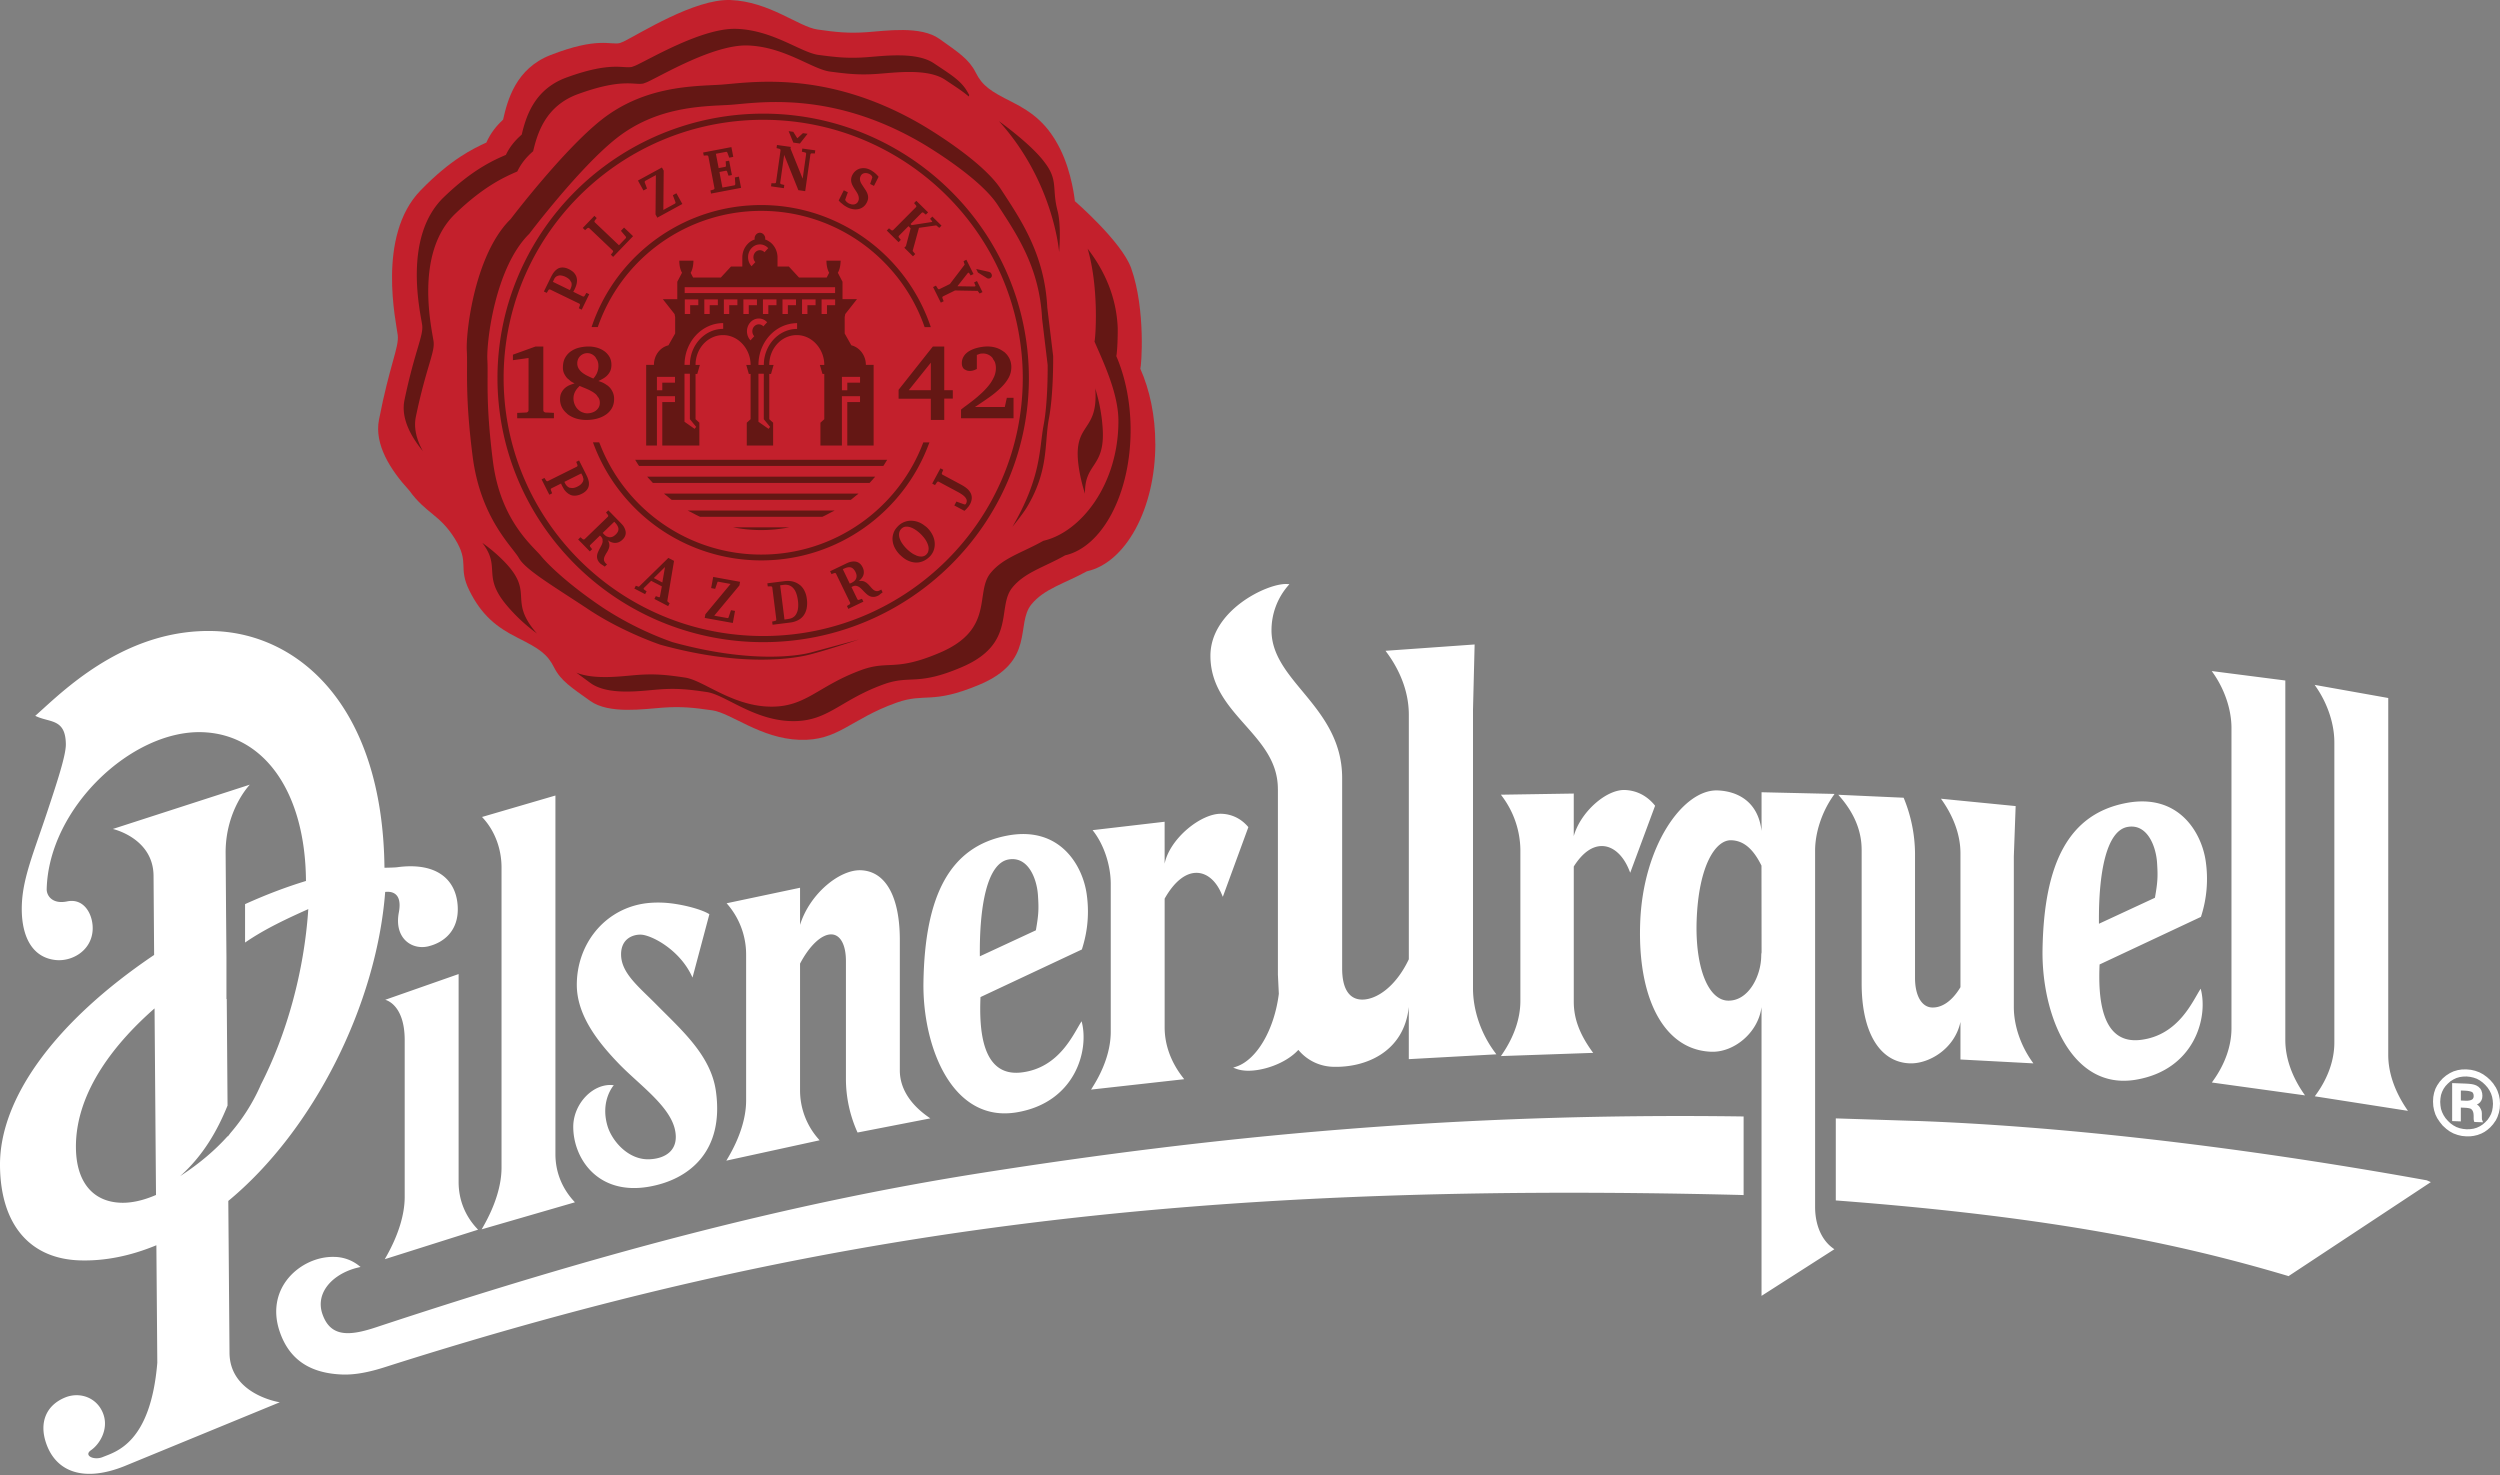
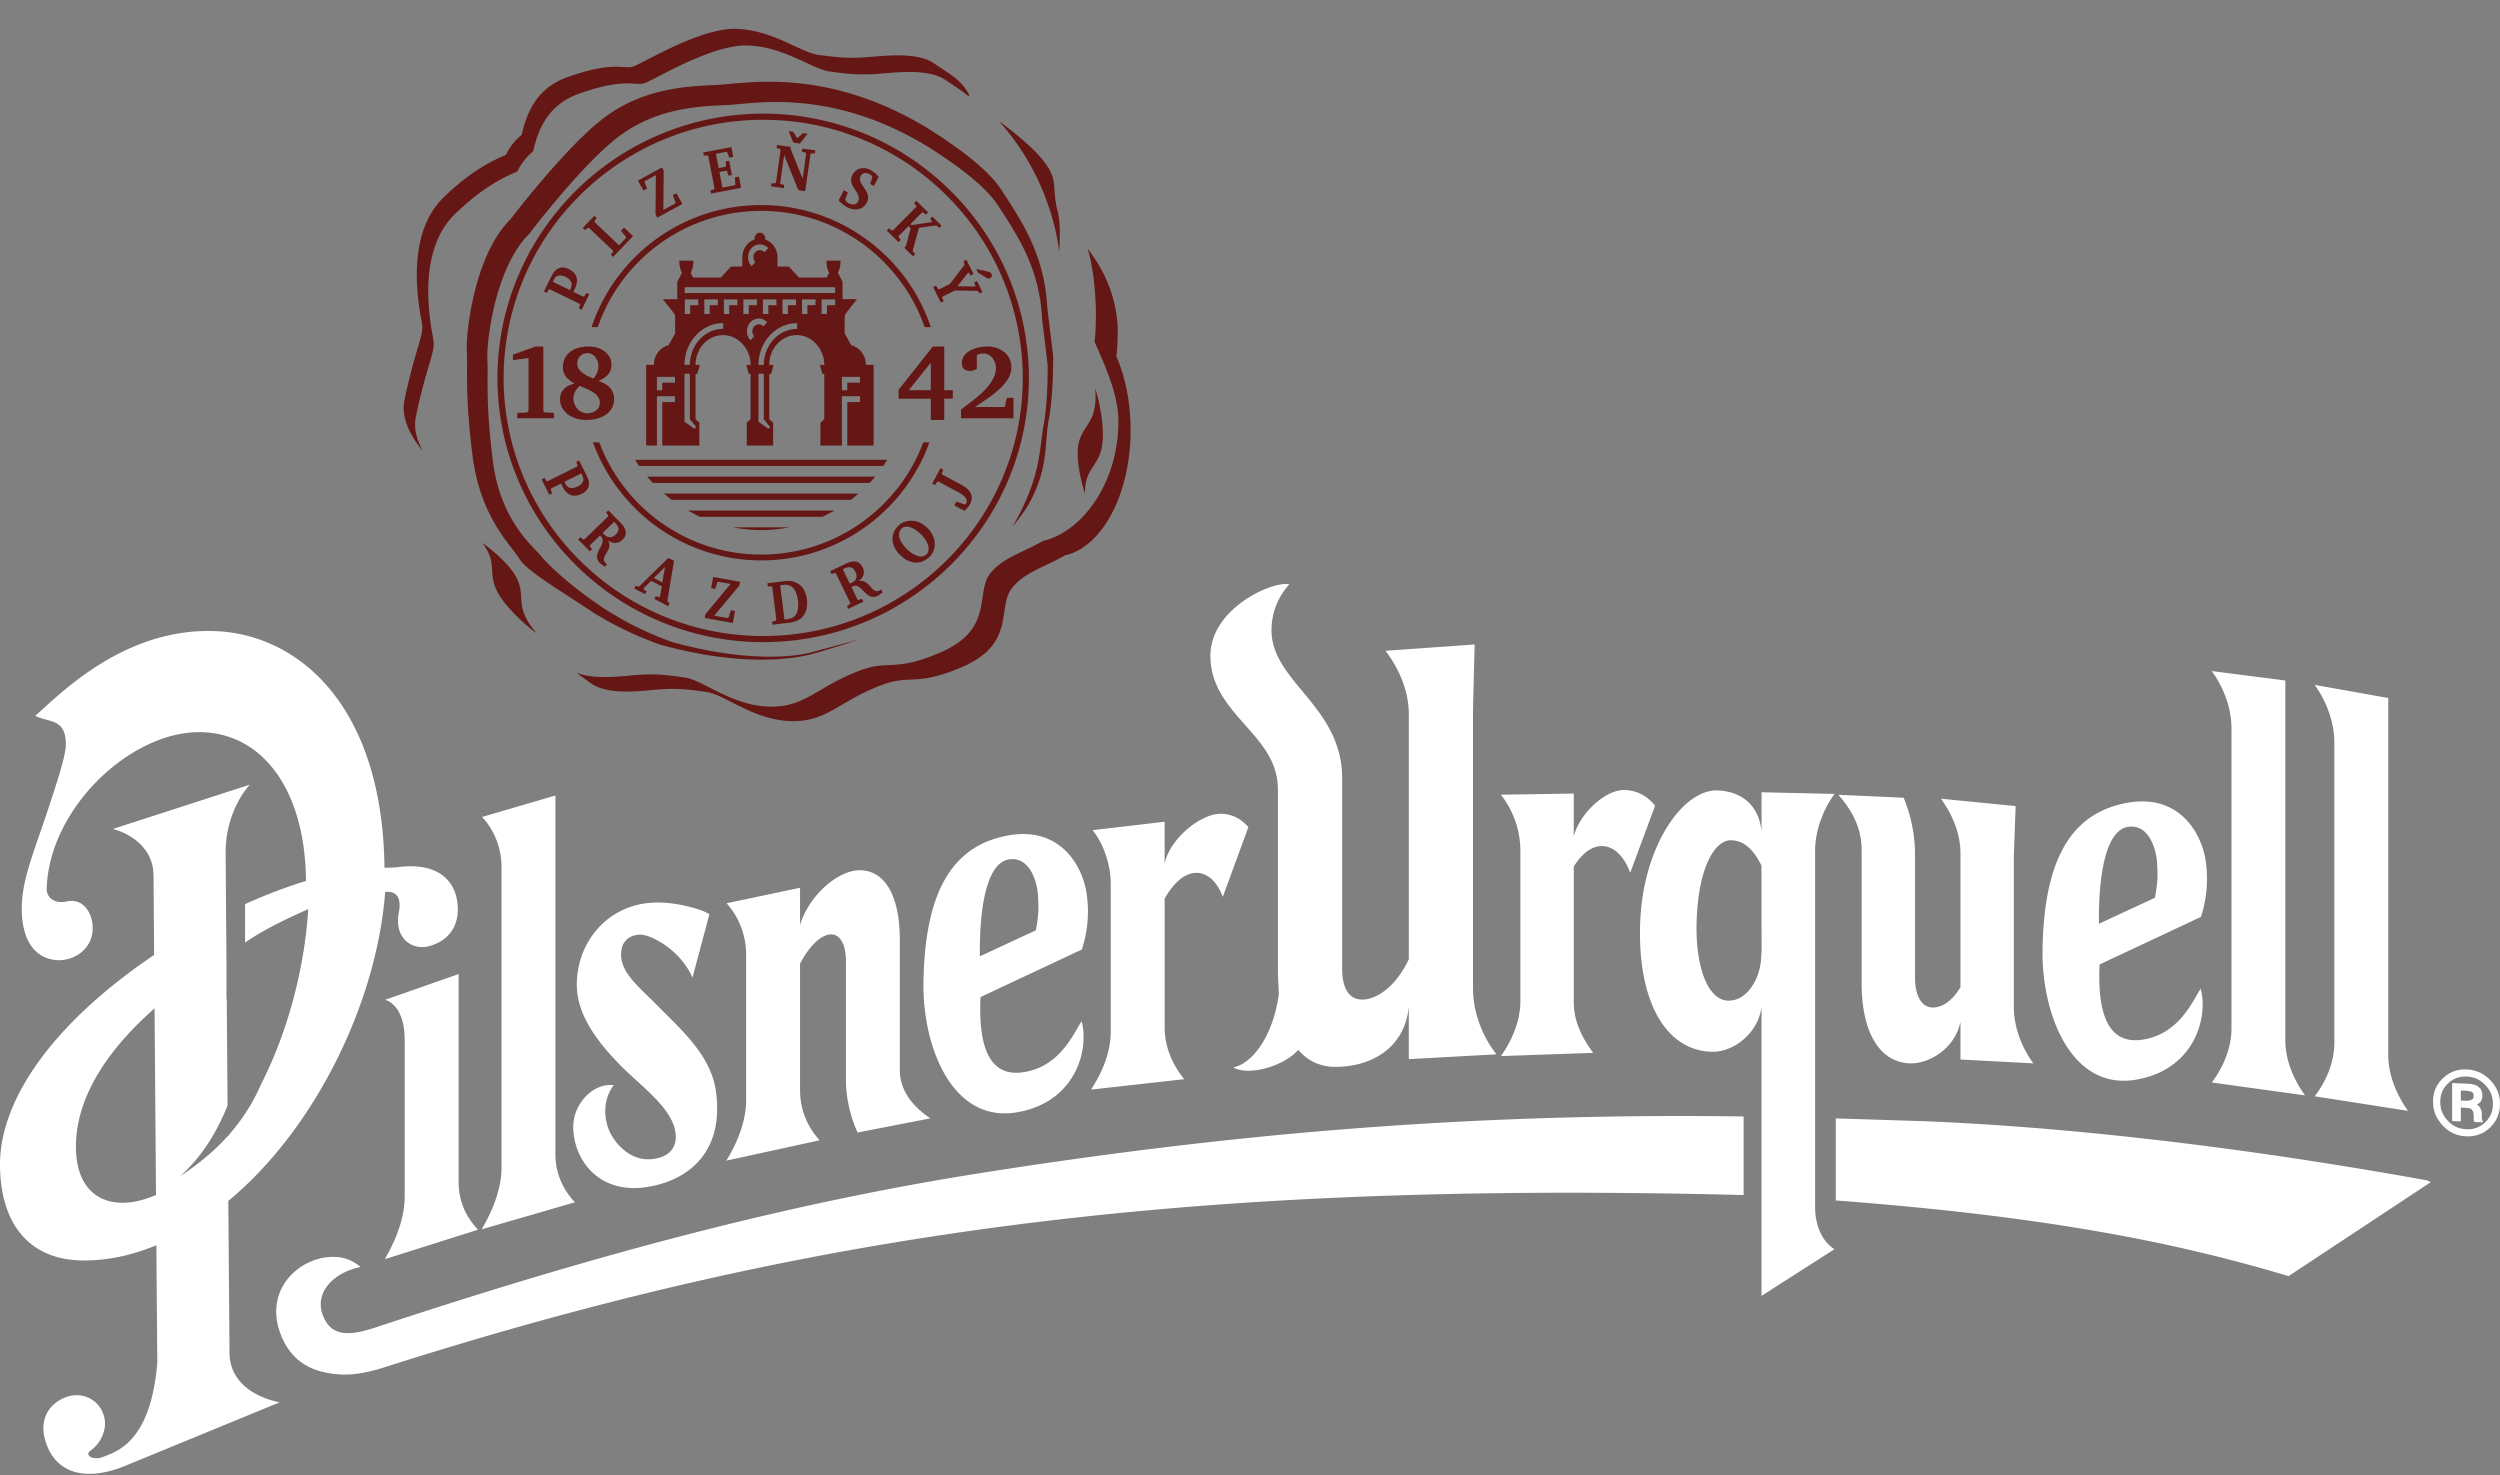
<svg xmlns="http://www.w3.org/2000/svg" width="100%" height="100%" viewBox="0 0 100 59" fill-rule="evenodd" stroke-linejoin="round" stroke-miterlimit="2">
  <rect x="0" y="0" width="100" height="59" fill="#808080" stroke="none" />
  <path d="M98.947 43.842l-.005-.06-.014-.042-.02-.036-.027-.023-.047-.018-.061-.017-.081-.013-.093-.007-.165-.006v.401l.177.007.094.001.073-.01.054-.014.054-.025.032-.033.022-.046.008-.061zm.339.957l.036.093-.349-.013-.017-.057-.006-.021-.004-.049v-.113l-.005-.086-.014-.07-.023-.055-.029-.04-.036-.032-.037-.017-.057-.013-.071-.011-.093-.006-.148-.006v.553l-.347-.013v-1.52l.549.021.125.008.108.013h.005l.09.02.007.003.077.027.088.053.066.064.01.01.043.073.03.102.003.009.009.106-.009.098-.028.08-.051.077-.01.01-.062.052-.059.027.055.044.007.006.048.055.047.087.03.074.01.088v.106l.002.104.004.042.003.012.003.003zm.433-.646l-.01-.142-.024-.136-.042-.13-.061-.124-.076-.115-.096-.11-.105-.098-.114-.082-.12-.066-.128-.045-.138-.031-.142-.015-.143.004-.135.02-.128.037-.121.057-.115.073-.105.091-.096.102-.077.11-.059.119-.044.127-.022.134-.01.142.01.144.022.138.044.129.059.121.077.118.096.109.105.1.113.081.121.066.128.046.137.029.143.015.142-.005.138-.019.128-.038.12-.056.114-.073.105-.091.096-.102.076-.113.061-.115.042-.127.024-.137.01-.142zm.28.004v.002l-.01.182-.033.166-.002.006-.052.156-.002.008-.071.145-.006.005-.094.134-.004.007-.115.127-.116.101-.12.084-.005.002-.123.064-.008.002-.13.049-.005.002-.138.032-.005.002-.144.019-.007-.001-.152.003-.183-.017-.164-.038-.008-.003-.158-.057-.007-.003-.146-.079-.007-.005-.138-.101-.004-.005-.133-.121-.115-.142-.096-.144-.005-.004-.074-.151-.003-.008-.051-.159-.002-.008-.032-.166v-.006l-.01-.178.01-.18.032-.166.002-.007.051-.153.003-.007.074-.142.005-.005.093-.135.005-.006.115-.126.134-.113.144-.092.006-.004.145-.069.007-.002.155-.046.008-.002.164-.026h.008l.175-.003.182.017.167.038.008.003.158.058.008.003.147.079.006.004.138.1.007.005.133.121.118.136.096.147.006.005.071.147.002.007.052.157.002.008.033.166v.007l.01.173zm-6.625-14.463V41.7c0 .697-.251 1.416-.728 2.077l-.054.075 3.726.582-.059-.087c-.476-.706-.729-1.448-.729-2.147V27.92l-2.944-.525.06.087c.464.674.728 1.48.728 2.212m-4.115-.568v12.005c0 .698-.252 1.422-.73 2.092l-.054.077 3.726.515-.059-.085c-.478-.694-.729-1.431-.729-2.131V27.22l-2.943-.378.06.086c.463.663.729 1.464.729 2.198m-5.301 7.824l2.239-1.039c.113-.641.121-.856.085-1.405-.043-.652-.39-1.577-1.187-1.427-.843.16-1.16 1.842-1.137 3.871m.025 1.629c-.054 1.246.027 3.211 1.64 3.017 1.532-.182 2.089-1.574 2.404-2.048.315 1.168-.262 3.249-2.593 3.641-2.598.437-3.773-2.648-3.733-5.197.056-3.496 1.064-5.437 3.348-5.872 2.1-.399 3.011 1.181 3.178 2.317a4.89 4.89 0 0 1-.189 2.238l-4.055 1.904zm-9.517-4.593v5.351c0 1.957.719 3.151 1.922 3.197.76.028 1.799-.573 2.03-1.657v1.503l2.918.155-.061-.085c-.458-.651-.722-1.441-.722-2.167v-6.031l.073-2.009-2.988-.294.058.082c.472.682.722 1.406.722 2.098v5.359c-.354.591-.769.827-1.138.812-.194-.007-.359-.113-.479-.305-.131-.211-.2-.514-.2-.878v-4.987a5.96 5.96 0 0 0-.442-2.188l-.013-.033-2.615-.118.077.089c.569.66.857 1.368.857 2.105m-4.015 4.237c0-.05.005-.09.013-.124l-.004-3.473c-.333-.676-.716-.998-1.206-1.015-.635-.024-1.31 1.024-1.387 3.208-.046 1.326.204 2.418.672 2.92.172.182.363.279.57.287.83.031 1.341-.99 1.341-1.804m2.863 11.703l.062.046-2.913 1.865v-11.55c-.139 1.046-1.123 1.818-2.009 1.785-.659-.024-1.226-.287-1.685-.779-.816-.876-1.229-2.427-1.16-4.368.108-3.098 1.723-5.358 3.098-5.306.769.029 1.618.421 1.757 1.62v-1.548l.051.002 2.869.066-.055.079c-.473.678-.723 1.498-.723 2.19v14.25c0 .721.259 1.323.71 1.649m-22.198-18.36v7.42l.037.767c-.179 1.43-.875 2.626-1.691 2.909l-.136.046.138.05c.115.042.251.065.403.071.63.023 1.561-.281 2.067-.833a1.86 1.86 0 0 0 1.371.676c1.291.048 2.858-.573 3.047-2.394v2.089l3.503-.193-.058-.079c-.557-.745-.877-1.68-.877-2.561V28.386l.065-2.607-3.565.253.057.077c.573.78.876 1.638.876 2.478v9.784c-.543 1.142-1.337 1.632-1.895 1.612-.235-.009-.42-.108-.549-.294-.149-.213-.223-.535-.223-.956v-7.615c0-1.551-.844-2.568-1.588-3.466-.637-.767-1.238-1.491-1.238-2.437a2.72 2.72 0 0 1 .648-1.769l.068-.081-.109-.004c-.784-.03-3.05 1.059-3.05 2.872 0 1.198.704 1.993 1.384 2.761s1.314 1.485 1.314 2.572m9.7 2.419v6.055c0 .693-.249 1.426-.722 2.121l-.056.082 3.595-.125h.096l-.057-.08c-.471-.658-.72-1.275-.72-1.966V34.66c.347-.55.745-.833 1.154-.817.426.015.82.369 1.054.944l.05.123.995-2.681c-.314-.394-.73-.61-1.206-.629-.753-.028-1.783.888-2.048 1.845v-1.703l-2.914.046.059.079a3.65 3.65 0 0 1 .72 2.118m-21.62 4.267l2.24-1.04c.112-.641.12-.855.083-1.404-.042-.653-.389-1.576-1.186-1.427-.843.16-1.16 1.842-1.138 3.871m.026 1.629c-.053 1.246.027 3.21 1.64 3.017 1.532-.182 2.089-1.574 2.404-2.047.315 1.168-.262 3.25-2.592 3.642-2.598.437-3.774-2.648-3.734-5.198.056-3.495 1.064-5.436 3.349-5.87 2.099-.4 3.009 1.181 3.177 2.316.151 1.025-.051 1.802-.189 2.238l-4.055 1.904zm4.48 3.612l-.058.091 3.726-.416-.055-.072c-.476-.611-.727-1.303-.727-2.001v-5.149c.384-.683.846-1.049 1.302-1.032.398.015.754.32.973.837l.052.122 1.012-2.761.009-.028-.02-.023c-.277-.318-.64-.494-1.048-.51-.818-.03-2.08.995-2.281 1.996V32.87l-2.882.336c.462.575.727 1.419.727 2.153v5.91c0 .702-.253 1.47-.731 2.223m-19.148-.083c-.817-.107-1.622.738-1.621 1.665 0 1.251.973 2.755 3.034 2.393 1.602-.281 3.012-1.412 2.671-3.827-.203-1.434-1.383-2.446-2.388-3.466-.697-.706-1.404-1.251-1.404-1.999 0-.646.499-.8.795-.789.417.015 1.573.604 2.062 1.718l.675-2.535c-.333-.215-1.237-.44-1.877-.463-.341-.013-.657.012-.94.074-1.5.333-2.486 1.678-2.486 3.212 0 1.215.839 2.281 1.667 3.142.806.84 2.046 1.69 2.258 2.649.182.823-.38 1.162-1.019 1.188-.849.035-1.503-.738-1.68-1.337-.297-1.014.253-1.624.253-1.624m4.563 2.912l-.061.104 3.73-.814-.055-.065a2.94 2.94 0 0 1-.726-1.921v-5.081c.388-.737.871-1.183 1.262-1.169.354.014.573.42.573 1.063v4.721a5.22 5.22 0 0 0 .448 2.103l.018.038 2.91-.566-.098-.069c-.734-.521-1.122-1.16-1.122-1.85v-5.215c0-1.737-.567-2.753-1.559-2.791-.849-.032-2.044.938-2.432 2.185V35.51l-2.938.621.057.065a3.08 3.08 0 0 1 .724 1.99v5.833c0 .699-.253 1.496-.73 2.302m-9.784 2.741l-.065.112 3.655-1.06.076-.022-.055-.061c-.474-.525-.725-1.169-.725-1.867V31.821l-2.936.858.057.063c.46.51.723 1.222.723 1.955v12.01c0 .702-.252 1.516-.731 2.355M6.24 47.799l-.058-7.463c-1.463 1.282-3.162 3.266-3.145 5.565.01 1.371.671 2.176 1.81 2.209.42.012.888-.093 1.392-.311m10.904-9.948c-.669.166-1.385-.322-1.19-1.351.17-.898-.423-.836-.546-.823-.342 4.484-2.845 9.525-6.275 12.36l.048 6.061c0 1.69 2.011 1.993 2.011 1.993L4.967 58.65c-1.604.639-2.732.243-3.128-.939-.274-.818.009-1.502.767-1.812.594-.243 1.307.008 1.536.691.198.59-.151 1.176-.503 1.419-.307.212.118.417.466.275.532-.218 1.919-.552 2.187-3.772l-.037-4.702c-1.04.431-2.066.635-3.051.606C1.186 50.358.018 48.973 0 46.619c-.02-2.697 2.227-5.765 6.165-8.421l-.023-3.15c0-1.526-1.629-1.889-1.629-1.889l5.481-1.773s-.969.997-.969 2.711l.018 2.427.015 1.762v.21 1.465h.012l.032 4.261c-.405.999-.973 2.001-1.897 2.824.767-.499 1.393-1.032 1.907-1.605v.02l.113-.148c.492-.572.875-1.183 1.173-1.841.012-.026.022-.052.033-.079 1.043-2.033 1.738-4.55 1.901-7.029-.857.384-1.742.795-2.529 1.338v-1.537c.831-.376 1.647-.686 2.436-.926v-.013c-.027-3.534-1.661-5.865-4.162-5.939-2.818-.082-6.135 3.046-6.209 6.286 0 .264.237.604.818.483.72-.15 1.072.601 1.017 1.193-.074.801-.843 1.225-1.488 1.151C1.21 38.286.82 37.325.876 36.14c.049-1.053.481-2.064 1.005-3.641.389-1.172.757-2.28.753-2.724-.008-1.015-.611-.871-1.15-1.108l-.075-.033.06-.053.261-.236c1.145-1.038 3.528-3.199 6.821-3.103 3.364.099 6.756 2.96 6.828 9.467.094 0 .416-.007.502-.019 1.61-.219 2.373.51 2.428 1.57.05.957-.545 1.438-1.166 1.59m1.202 1.112l-2.937 1.03s.78.162.78 1.614v6.271c0 .704-.252 1.525-.732 2.376l-.065.115 3.657-1.157.075-.023-.054-.059c-.474-.513-.724-1.15-.724-1.847v-8.32zm58.331 5.877l-3.193-.102-.051-.001v3.282l.05.003c8.605.655 13.663 1.714 18.031 3.014l.025.012 5.696-3.763-.16-.071c-8.04-1.454-15.06-2.181-20.399-2.376m-6.983-.18h.053v3.146l-.16-.006c-22.305-.555-37.277 1.495-54.191 6.889-.611.195-1.176.313-1.703.294-1.237-.046-2.133-.554-2.523-1.778-.23-.723-.124-1.429.297-1.991.446-.594 1.199-.961 1.918-.935a1.62 1.62 0 0 1 .957.337l.083.065-.101.024c-.615.146-1.12.49-1.352.922-.157.292-.183.612-.077.926.174.511.48.757.962.775.302.012.673-.062 1.204-.239 8.566-2.833 16.28-4.927 24.276-6.181 9.124-1.433 18.771-2.407 30.356-2.247" fill="#fff" />
-   <path d="M46.212 17.754c0-1.124-.224-2.16-.599-3.006.041-.072.224-2.357-.366-4.02-.373-1.055-2.252-2.682-2.252-2.682s-.108-1.127-.591-2.092-1.072-1.448-1.93-1.878-1.179-.644-1.448-1.179-.697-.805-1.448-1.341-2.145-.322-2.896-.269-1.233 0-1.984-.107S30.767.056 29.211.001c-1.431-.049-3.63 1.352-4.265 1.66l-.151.061c-.373.092-.87-.261-2.771.479-1.391.541-1.723 1.801-1.901 2.587-.268.245-.504.541-.669.914-.522.242-1.412.657-2.633 1.916-1.77 1.823-.965 5.309-.911 5.793s-.323 1.18-.751 3.379c-.191.976.443 1.993 1.207 2.824.679.938 1.215.952 1.827 1.933s.107 1.127.59 2.092 1.073 1.448 1.931 1.877 1.179.644 1.449 1.181.696.805 1.447 1.341 2.145.322 2.897.268 1.233 0 1.983.107 1.931 1.126 3.487 1.18 2.028-.827 3.883-1.486c1.158-.411 1.393.085 3.304-.714 2.275-.949 1.446-2.427 2.092-3.217.516-.632 1.333-.835 2.219-1.324 1.545-.34 2.738-2.49 2.738-5.097" fill="#c3202c" />
  <path d="M30.528 25.686a10.63 10.63 0 0 1-7.81-3.409c-1.749-1.885-2.819-4.401-2.819-7.161a10.5 10.5 0 0 1 .424-2.949 10.64 10.64 0 0 1 10.205-7.621 10.61 10.61 0 0 1 5.205 1.359c2.712 1.522 4.688 4.194 5.254 7.345a10.56 10.56 0 0 1 .169 1.866c0 5.828-4.768 10.57-10.629 10.57zm-9.953-13.505c-.278.931-.43 1.915-.43 2.935 0 3.915 2.203 7.329 5.442 9.079 1.47.795 3.154 1.245 4.941 1.246 5.725 0 10.383-4.632 10.383-10.324 0-.642-.062-1.269-.176-1.878-.352-1.895-1.224-3.61-2.465-4.992-1.903-2.118-4.668-3.455-7.743-3.455-4.699 0-8.678 3.122-9.953 7.389zm6.431 1.16v-.659l-.023-.119-.469-.595h.577v-.696l.19-.363c-.067-.112-.109-.284-.109-.481h.566c0 .029-.002.055-.004.081-.01.164-.049.308-.108.404l.098.188h1.11l.406-.439h.453v-.36c0-.341.209-.628.497-.724-.003-.013-.006-.025-.006-.037 0-.127.095-.231.212-.231.066 0 .124.035.164.086.03.04.05.089.05.145 0 .012-.004.023-.006.037.06.02.114.05.166.085.01.007.021.012.031.019.181.137.3.363.3.619v.36h.453l.074.08.331.359h1.11l.098-.191c-.066-.113-.109-.286-.109-.482h.568c0 .028-.003.055-.005.081-.01.163-.049.308-.107.403l.187.359v.696h.578l-.064.082-.404.514-.023.119v.659l.266.472c.046.011.089.026.131.046s.084.046.123.074c.197.145.327.386.327.663h.311v3.225h-1.054v-1.738h.51v-.233h-.725v1.971h-.859v-.912l.154-.14v-1.81h-.072l-.104-.36h.175v-.003a1.24 1.24 0 0 0-.265-.768c-.202-.257-.499-.423-.836-.423-.594 0-1.078.509-1.099 1.147-.001.014-.001.03-.001.044v.003h.174l-.008.027-.095.333h-.07v1.81l.154.14v.912h-1.054v-.912l.153-.14v-1.81h-.07l-.104-.36h.174v-.003l-.001-.044c-.009-.282-.114-.536-.274-.735-.202-.25-.495-.412-.826-.412-.61 0-1.101.534-1.101 1.191v.003h.173l-.005.015-.099.345h-.069v1.81l.153.14v.912h-1.484v-1.738h.509v-.233h-.723v1.971h-.43v-3.225h.31c0-.383.248-.703.581-.782l.267-.472zm1.921-.417c-.852 0-1.546.75-1.546 1.672h.215c0-.794.597-1.441 1.331-1.441v-.231zm-1.927 2.384v-.233h-.723v.535h.214v-.302h.509zm6.677-.233v.535h.215v-.302h.51v-.233h-.725zm-6.297-.125v1.921l.038.026.367.257.009-.012.053-.067-.252-.308V14.95h-.215zm3.138-2.391h.216v-.352h.325v-.232h-.541v.584zm2.105-.352v-.232h-.541v.584h.215v-.352h.325zm-2.561-2.281c-.09.096-.139.225-.139.361a.53.53 0 0 0 .139.362l.06-.065.091-.098c-.048-.053-.076-.122-.076-.199a.29.29 0 0 1 .076-.197c.049-.053.114-.082.182-.082s.135.028.184.082l.127-.137.024-.027c-.089-.095-.208-.15-.335-.15s-.245.054-.333.15zm-2.13 2.049h-.54v.584h.214v-.352h.326v-.232zm-.545-.487v.234h6.017v-.234h-6.017zm2.691 2.06l.091-.099c-.047-.052-.075-.122-.075-.197s.026-.144.075-.197c.102-.109.266-.109.366 0l.119-.13.007-.008.025-.027c-.183-.2-.483-.2-.669 0a.53.53 0 0 0-.138.362c0 .137.05.266.14.362l.06-.066zm1.806-.391v-.231a1.44 1.44 0 0 0-.356.046c-.682.174-1.19.836-1.19 1.626h.215c0-.794.597-1.441 1.331-1.441zm-.584-.597h.215v-.352h.325v-.232h-.54v.584zm-1.804-.352v-.232h-.541v.584h.214v-.352h.326zm.24.352h.215v-.352h.327v-.232h-.542v.584zm-1.022-.584h-.541v.584h.215v-.352h.326v-.232zm4.692.232v-.232h-.542v.584h.215v-.352h.327zm-2.602 4.868l-.252-.308V14.95h-.214v1.921l.037.026.367.257.01-.012.052-.067zm.995-11.363l-.066-.009-.187-.458.185.027.042.066.119.192.063-.057.164-.148.185.025-.045.057-.263.333-.198-.028zm-3.564.505l-.085.007-.024-.125 1.13-.216.02.103.055.288-.099.02-.061.012-.033-.087-.04-.109c-.006-.012-.013-.022-.021-.029s-.018-.011-.029-.009l-.412.078.111.573.137-.026.126-.024c.01-.001.018-.008.022-.02s.007-.022.007-.03l-.011-.171.138-.025.02.102.091.472-.07.014-.067.012-.017-.052-.036-.111c-.003-.009-.009-.017-.018-.026s-.019-.013-.029-.011l-.262.051.119.624.137-.025.346-.066c.01-.003.018-.01.024-.022s.008-.024.008-.033l-.014-.217-.002-.043.039-.008.123-.024.019.103.067.346-1.115.212-.087.017-.024-.124.121-.036c.012-.004.022-.012.031-.024s.012-.024.008-.04l-.224-1.164-.018-.094c-.004-.016-.011-.027-.024-.034s-.025-.012-.037-.011l-.04.004zm6.902 17.417c.033-.009.072-.026.114-.054l.055.114c-.045.031-.079.056-.104.078s-.054.043-.08.055c-.066.032-.125.047-.178.048s-.102-.008-.146-.026a.52.52 0 0 1-.123-.079c-.039-.033-.075-.068-.111-.104a2.98 2.98 0 0 0-.105-.108.54.54 0 0 0-.105-.085c-.038-.023-.077-.036-.118-.042s-.087.006-.137.029l-.041.019.235.485c.007.015.017.024.03.029s.026.003.037-.001l.05-.018.069-.024.053.108.003.007-.524.251-.078.038-.055-.115.102-.063c.011-.007.02-.018.026-.031s.005-.027-.002-.041l-.506-1.041-.054-.113c-.006-.015-.017-.024-.03-.028s-.027-.004-.041 0l-.056.02-.057.021-.056-.114.674-.324c.026-.012.055-.024.089-.035a.61.61 0 0 1 .106-.026.48.48 0 0 1 .116-.004.34.34 0 0 1 .116.027c.038.016.074.04.107.071s.064.077.09.128.04.098.047.142a.48.48 0 0 1 0 .121c-.008.038-.019.074-.035.104s-.035.06-.056.085-.042.046-.062.065a.58.58 0 0 1-.045.035c.042 0 .083-.005.12-.001a.33.33 0 0 1 .111.027c.007.004.014.009.02.012.025.014.049.027.071.044.007.006.013.013.02.019a.53.53 0 0 1 .059.055 1.86 1.86 0 0 1 .072.081 1.08 1.08 0 0 0 .067.074.48.48 0 0 0 .072.059.23.23 0 0 0 .081.033.26.26 0 0 0 .095-.004zm-.904-.467a.28.28 0 0 0 .03-.127c.001-.049-.015-.103-.046-.168-.055-.099-.11-.155-.18-.175s-.16-.007-.26.041c-.006.002-.012.004-.019.007l-.022.01c-.008.004-.016.008-.023.013l.277.575c.019-.007.033-.014.044-.018s.02-.009.026-.011.015-.01.023-.014a.7.7 0 0 0 .072-.045c.032-.024.058-.053.078-.089zM23.857 12.568c1.082-2.562 3.626-4.366 6.591-4.366 1.226 0 2.379.312 3.387.856a7.15 7.15 0 0 1 3.397 4.026h-.247a6.86 6.86 0 0 0-1.396-2.356 6.9 6.9 0 0 0-5.141-2.293 6.92 6.92 0 0 0-6.341 4.146c-.072.165-.138.333-.197.503h-.247c.058-.175.123-.348.194-.516zm15.338-1.619l-.078-.049-.069-.141.477.108c.019.004.036.009.05.015s.025.01.037.018.019.014.026.023.009.014.013.021c.019.034.024.055.024.073s-.003.035-.01.05a.1.1 0 0 1-.028.039c-.012.011-.025.02-.039.026-.007.004-.016.007-.027.008s-.021.002-.032.002-.023-.002-.033-.004-.02-.007-.027-.012l-.284-.178zm-5.534-2.816c-.005-.005-.012-.009-.017-.013-.035-.033-.067-.067-.097-.101l.206-.408.16.08-.002.008-.1.279c-.003.008-.003.018 0 .028.022.033.035.047.049.062s.026.026.044.038.034.024.053.034a.35.35 0 0 0 .063.021c.011.004.022.01.034.012.036.007.069.009.102.005s.065-.016.094-.035.054-.046.073-.083c.023-.046.033-.091.03-.136s-.013-.087-.03-.129-.041-.087-.069-.129-.057-.086-.085-.13a1.42 1.42 0 0 1-.068-.119c-.021-.042-.037-.083-.047-.127s-.011-.09-.007-.138a.45.45 0 0 1 .046-.149c.038-.073.083-.13.138-.173s.113-.073.178-.089.13-.02.199-.011.135.031.2.063c.04.019.075.044.109.068.01.007.021.011.03.018.042.034.076.064.106.092a.97.97 0 0 1 .091.101l-.185.364-.032-.016-.122-.062.086-.254v-.014c-.005-.02-.009-.026-.011-.032s-.01-.022-.019-.032-.018-.019-.032-.031-.03-.022-.051-.034c-.034-.017-.068-.028-.103-.034s-.066-.007-.097-.001-.059.017-.086.035a.2.2 0 0 0-.064.078c-.02.039-.03.078-.03.115a.35.35 0 0 0 .019.111c.014.037.032.072.055.108l.072.111.09.135c.028.047.051.094.068.144s.025.102.023.155-.018.113-.049.175c-.039.078-.087.139-.147.183a.48.48 0 0 1-.194.088c-.07.014-.141.016-.216.003a.76.76 0 0 1-.219-.072c-.053-.027-.101-.056-.144-.087-.037-.028-.066-.054-.094-.079zm-7.889-.532l-.034.019-.22-.398.959-.523.064.115.007.014-.014 1.57.163-.089.312-.17.015-.039-.11-.292.143-.078.063.115.174.314-.962.526-.039.022-.072-.13.012-1.359.002-.214-.435.237-.015.042.095.259-.108.06zm-2.274 1.523l-.095.082-.092-.088.465-.484.093.088-.079.099c-.008.021-.012.029-.012.037 0 .013.006.026.018.038l.963.915.029-.03.242-.252c.005-.005.01-.012.011-.019s.002-.014 0-.022-.003-.014-.006-.02l-.198-.235.125-.13.106.1.255.244-.697.724-.1.105-.091-.088.076-.098c.009-.011.013-.023.013-.037s-.009-.027-.018-.037l-.932-.886c-.012-.011-.024-.016-.038-.016s-.017.005-.026.009zm-1.56 2.479l-.068.112-.114-.055.277-.565c.022-.045.046-.089.072-.132a.71.71 0 0 1 .086-.116c.033-.034.068-.064.106-.09a.33.33 0 0 1 .126-.05.41.41 0 0 1 .154 0c.055.008.117.029.182.061.046.022.084.047.118.072.015.011.031.021.043.032a.51.51 0 0 1 .1.122.41.41 0 0 1 .05.134.5.5 0 0 1 .008.139.73.73 0 0 1-.027.139.88.88 0 0 1-.052.134c-.01.019-.018.039-.029.06s-.023.045-.041.07l.179.088.203.098c.015.006.029.008.041.003s.023-.012.03-.023l.074-.122.114.055-.079.161-.185.38-.038.077-.115-.056.035-.098.008-.019c.004-.012.005-.025 0-.039s-.013-.023-.027-.031l-1.16-.562c-.014-.007-.029-.008-.043-.002s-.018.011-.026.021zm.232-.442l-.055.112.175.085.503.245c.005-.008.009-.014.012-.018l.017-.035c.022-.046.036-.092.042-.136s.001-.085-.013-.125c-.005-.013-.018-.025-.026-.036-.014-.027-.027-.054-.053-.078a.62.62 0 0 0-.151-.101.56.56 0 0 0-.15-.05c-.047-.01-.09-.01-.128 0s-.073.022-.103.046-.054.054-.072.091zm10.01 12.474c.048.095.08.203.094.324a1.15 1.15 0 0 1-.008.378c-.024.111-.065.205-.124.285s-.134.142-.227.189a.94.94 0 0 1-.315.092l-.606.075-.092.011-.016-.126.121-.028c.013-.004.025-.01.034-.02s.013-.025.011-.04l-.149-1.186-.01-.086c-.003-.016-.009-.029-.021-.037s-.025-.013-.037-.013l-.032.001-.093.003-.016-.125.686-.086c.127-.015.243-.009.346.018.096.026.178.067.25.123.006.005.014.008.02.012a.7.7 0 0 1 .185.237zm-.282.811c.016-.052.025-.113.03-.182a1.28 1.28 0 0 0-.01-.235c-.012-.094-.029-.176-.051-.246s-.047-.129-.077-.177-.063-.088-.098-.118-.072-.052-.11-.068-.078-.024-.116-.028a.64.64 0 0 0-.118.002l-.141.018.172 1.37.145-.022.04-.007c.031-.005.064-.014.098-.027s.064-.032.094-.055.058-.055.081-.091.045-.082.061-.135zm-9.741-7.93v.215h-1.469v-.215l.361-.015c.024-.002.046-.012.064-.029s.029-.037.029-.062V14.32l-.518.073-.107.014v-.22l.906-.327h.31v2.549c0 .026.008.047.027.062s.041.027.067.029l.068.002.263.012zm11.075 3.984c-.113.06-.223.12-.34.173h-4.888c-.116-.053-.228-.113-.339-.173-.052-.027-.106-.051-.158-.08h5.882c-.052.029-.106.053-.157.08zm-2.783.703c-.192 0-.382-.01-.57-.028s-.371-.046-.553-.081h2.244c-.182.034-.366.062-.553.081a5.97 5.97 0 0 1-.569.028zm8.249-1.646a.6.6 0 0 1 .134.179.43.43 0 0 1 .038.206.55.55 0 0 1-.072.23c-.015.028-.032.055-.051.081l-.061.073c-.019.023-.039.043-.059.062s-.037.033-.051.045l-.278-.148-.126-.067.084-.155.32.114c.007.002.016.002.024.001s.014-.005.021-.009.014-.013.019-.024c.02-.036.03-.072.03-.109s-.011-.064-.03-.097c-.03-.052-.068-.09-.12-.13s-.119-.083-.202-.128l-.768-.411c-.014-.008-.027-.009-.042-.004s-.018.01-.025.017l-.083.121-.112-.061.33-.611.113.06-.055.127c-.003.018-.005.028-.001.039s.014.022.027.03l.137.073.637.342c.024.014.044.026.066.04a1.09 1.09 0 0 1 .153.112zm-15.893-4.16c.044-.017.08-.029.117-.042l.062-.022a.86.86 0 0 1-.144-.077c-.029-.019-.056-.047-.083-.071s-.048-.035-.07-.06c-.049-.053-.089-.114-.122-.184s-.049-.148-.049-.235c0-.158.03-.291.091-.399s.141-.194.239-.261a1.01 1.01 0 0 1 .332-.143c.121-.028.244-.043.367-.043a1.23 1.23 0 0 1 .33.046.93.93 0 0 1 .292.137h.001c.085.061.155.137.209.229s.08.2.08.324c0 .098-.018.183-.051.255a.65.65 0 0 1-.129.178c-.052.05-.109.091-.17.124a1.91 1.91 0 0 1-.171.087c.019.007.048.017.086.03a1.07 1.07 0 0 1 .128.055c.046.026.078.047.111.07.012.008.022.012.032.02.048.035.093.077.133.129s.073.112.099.181a.64.64 0 0 1 .039.237c0 .144-.032.268-.094.372a.78.78 0 0 1-.248.26c-.103.069-.221.12-.355.154s-.27.05-.411.05c-.151 0-.292-.02-.421-.061s-.241-.1-.334-.173c-.015-.012-.027-.026-.041-.039a.81.81 0 0 1-.179-.222c-.052-.102-.079-.211-.079-.329 0-.113.021-.206.062-.281a.63.63 0 0 1 .15-.185.74.74 0 0 1 .192-.112zm.165.352a.53.53 0 0 0-.031.185c0 .081.014.159.043.232s.067.136.117.19a.57.57 0 0 0 .175.128c.012.006.025.009.037.013.056.022.114.036.177.036a.61.61 0 0 0 .189-.029c.06-.018.114-.044.161-.081a.4.4 0 0 0 .113-.133c.029-.053.042-.113.042-.18s-.013-.129-.042-.184c-.01-.021-.027-.036-.041-.055-.021-.031-.041-.065-.069-.093a.9.9 0 0 0-.155-.114 2.08 2.08 0 0 0-.177-.091c-.061-.027-.12-.05-.175-.074a3.6 3.6 0 0 1-.151-.063 1.08 1.08 0 0 1-.06.066.63.63 0 0 0-.082.102.73.73 0 0 0-.072.144zm.153-1.38a.39.39 0 0 0-.032.157.41.41 0 0 0 .055.217.6.6 0 0 0 .148.164c.06.047.129.09.205.127.014.007.029.013.044.021.063.03.125.06.19.087.02-.022.043-.05.066-.082s.046-.07.067-.112.038-.091.051-.145a.7.7 0 0 0 .02-.171.57.57 0 0 0-.032-.19c-.013-.037-.036-.068-.056-.1-.013-.019-.02-.043-.035-.06-.039-.047-.086-.085-.141-.113a.38.38 0 0 0-.181-.043c-.056 0-.109.011-.158.032s-.09.05-.127.085a.43.43 0 0 0-.086.128zm13.983 6.758a1.05 1.05 0 0 1 .198.279.81.81 0 0 1 .084.304c.008.103-.005.204-.039.301a.69.69 0 0 1-.172.265c-.082.078-.169.136-.265.175s-.196.056-.297.05-.208-.034-.314-.085c-.095-.046-.187-.114-.276-.199-.01-.01-.021-.018-.032-.028a1.13 1.13 0 0 1-.204-.281.79.79 0 0 1-.086-.3c-.009-.101.006-.198.041-.296s.098-.188.183-.272a.72.72 0 0 1 .18-.131.75.75 0 0 1 .199-.068.73.73 0 0 1 .208-.008c.07.006.141.022.209.046a.98.98 0 0 1 .201.101c.012.007.021.019.034.027.052.036.103.074.149.12zm.02.937c.015-.043.02-.087.019-.133a.5.5 0 0 0-.027-.14.82.82 0 0 0-.064-.143c-.026-.047-.057-.093-.09-.136-.043-.051-.075-.088-.109-.124-.069-.069-.14-.13-.214-.181s-.145-.089-.216-.113a.48.48 0 0 0-.2-.027c-.063.007-.118.033-.164.078-.038.037-.064.076-.079.119s-.023.087-.021.132a.48.48 0 0 0 .026.141.99.99 0 0 0 .064.142 1.1 1.1 0 0 0 .094.137 1.42 1.42 0 0 0 .112.127c.042.042.086.082.133.119a1.37 1.37 0 0 0 .14.098c.029.017.058.028.088.042.019.009.038.021.056.027.049.017.094.029.14.031a.33.33 0 0 0 .128-.012c.041-.013.077-.034.11-.067s.061-.073.076-.115zm-2.885-2.239c-.07.057-.139.116-.211.171l-7.161-.001c-.066-.05-.13-.104-.194-.157-.039-.032-.08-.061-.117-.094h7.783c-.031.029-.067.054-.1.081zm.696-.675l-.154.168h-8.667L26 19.192c-.037-.041-.077-.081-.112-.125h9.121c-.023.028-.05.054-.074.081zm-11.511.498a.64.64 0 0 1-.16.106.67.67 0 0 1-.18.063c-.056.011-.109.013-.159.007s-.095-.02-.136-.043a.49.49 0 0 1-.104-.07c-.047-.039-.079-.074-.107-.112-.022-.03-.039-.062-.057-.094-.006-.01-.013-.019-.018-.03l-.03-.059a.49.49 0 0 1-.032-.075l-.381.19c-.014.007-.024.017-.028.03s-.003.026.001.038l.051.133-.073.037-.04.02-.31-.615.114-.056.068.104c.011.012.019.019.031.025s.026.004.04-.004l.03-.015 1.123-.559c.016-.007.024-.018.029-.032s.003-.027-.001-.039l-.048-.123.114-.057.058.116.225.447c.023.045.044.09.062.137s.031.093.041.139.01.093.007.137-.017.089-.037.131-.052.083-.093.122zm-.322-.188c.053-.026.097-.055.131-.088a.35.35 0 0 0 .078-.102.24.24 0 0 0 .025-.108c0-.018-.01-.037-.015-.055s-.005-.038-.014-.057l-.057-.113-.676.337c.003.008.006.016.008.019l.017.036c.023.047.051.085.083.116s.067.054.109.067c.009.002.021-.001.03.002.034.006.069.011.109.005.051-.007.109-.027.172-.058zm14.076-1.766c-.01.028-.022.054-.033.081-1.01 2.707-3.629 4.641-6.697 4.641a7.14 7.14 0 0 1-5.265-2.313 7.13 7.13 0 0 1-1.466-2.409h.249c.01.028.023.054.034.081.626 1.612 1.843 2.932 3.388 3.695a6.9 6.9 0 0 0 3.06.713c2.967 0 5.504-1.871 6.482-4.488h.248zm-8.734 5.829l.082-.446 1.075.195-.01.054-.016.091-1.007 1.21.225.041.306.055c.018.003.032-.004.039-.022l.1-.294.161.03-.01.054-.078.428-1.002-.18-.122-.023.026-.145.929-1.118.079-.095-.49-.089c-.019-.004-.031.004-.037.024l-.089.261-.038-.007-.123-.024zm-4.762-1.555l-.091.087-.357-.364-.109-.112.091-.089.093.077c.008.006.018.008.027.01.016.004.02-.001.026-.002s.017-.002.023-.009l.925-.894c.011-.011.017-.025.017-.039s-.005-.026-.012-.037l-.076-.094.093-.088.101.102.421.431c.02.02.04.045.062.071s.041.059.058.093.032.07.041.107.015.079.012.119-.014.082-.034.124-.051.084-.094.125-.081.068-.121.088-.079.033-.117.038-.075.007-.11.001a.49.49 0 0 1-.099-.025.61.61 0 0 1-.081-.039l-.061-.04a.42.42 0 0 1 .054.122c.009.04.012.077.009.113a.44.44 0 0 1-.026.103.73.73 0 0 1-.045.098 1.38 1.38 0 0 1-.055.092c-.018.03-.034.06-.049.09s-.027.057-.034.087-.01.057-.007.085.015.058.034.088.048.059.088.09l-.091.088a1.06 1.06 0 0 0-.108-.073c-.016-.009-.025-.019-.037-.027s-.03-.02-.04-.03c-.051-.052-.086-.103-.103-.153s-.025-.099-.021-.146.016-.095.036-.142a1.49 1.49 0 0 1 .064-.136l.07-.132a.56.56 0 0 0 .049-.128c.008-.035.005-.067.002-.099-.001-.008.002-.017.001-.025-.009-.041-.033-.081-.07-.12l-.034-.032-.386.375c-.013.012-.018.022-.018.036s.004.026.013.036l.077.099zm.885-1.097l-.46.445c.012.014.023.026.031.035s.014.016.018.02a.51.51 0 0 0 .085.072c.026.018.058.028.09.036.007.001.013.006.02.008.041.007.084.003.13-.011s.095-.047.146-.096c.076-.072.113-.148.109-.225-.002-.042-.018-.086-.043-.13a.45.45 0 0 0-.076-.102.74.74 0 0 0-.013-.017l-.017-.016c-.006-.006-.012-.012-.019-.019zm6.788-13.344l-.396-.056-.12-.018.017-.125.126.004c.014 0 .026-.003.038-.01s.017-.02.02-.037l.173-1.221.006-.047c.002-.017-.001-.031-.009-.042s-.019-.017-.032-.021v-.001l-.118-.029.017-.125.551.077-.008.062-.001.005.486 1.204.031-.22.101-.718.007-.049c.002-.016-.001-.029-.011-.042s-.021-.018-.033-.021l-.008-.002-.119-.028.019-.125.518.071-.009.062-.009.064-.121-.005c-.013 0-.025.005-.037.012s-.018.021-.02.037l-.207 1.463L32 7.616l-.066-.009-.437-1.086-.131-.325-.157 1.112c-.002.017.001.03.01.04s.019.018.032.021l.121.03-.003.021-.014.106zm6.226 4.037l.031-.016.382-.188.59-.774-.043-.14.113-.056.058.116.227.456-.115.056-.063-.1c-.003-.007-.012-.01-.024-.008s-.025.009-.036.024l-.406.515.25.004.42.007c.018 0 .031-.004.042-.011s.012-.017.009-.026l-.053-.126.114-.056.058.114.163.328-.114.057-.079-.105-.905-.017-.476.234c-.015.007-.025.017-.029.03s-.004.025 0 .039l.05.128-.073.036-.041.02-.31-.623.115-.057.069.11.004.007c.006.01.017.018.029.024s.026.006.042-.002zM35.94 9.685l-.362-.357-.107-.106.089-.09.094.075a.08.08 0 0 0 .03.011c.026-.005.036-.007.044-.016l.907-.912c.012-.011.018-.024.018-.038s-.005-.025-.013-.036l-.077-.093.09-.09.103.101.367.361-.09.09-.093-.074c-.011-.009-.023-.013-.037-.013s-.027.006-.038.017l-.444.447.045.043.226-.035.581-.09c.019-.017.019-.024.012-.029l-.082-.098.09-.09.103.102.264.26-.089.09-.04-.033c-.011-.01-.026-.02-.04-.032l-.043-.035-.689.099-.254.925.104.123-.09.09-.239-.236-.108-.106.065-.066.151-.565.038-.145-.087-.088-.378.382c-.012.011-.017.024-.017.037s.004.027.014.036l.075.093-.09.091zM25.556 23.47l1.179-1.154.226.119-.001.007-.263 1.571c-.002.016-.002.028 0 .035s.009.018.022.029l.067.056-.06.112-.425-.222-.126-.065.058-.113.127.046c.007.002.015 0 .023-.006s.014-.013.014-.022l.065-.345.012-.063-.428-.222-.29.285c-.01.009-.013.02-.01.035s.008.021.014.027l.104.073-.06.113-.304-.158-.127-.066.059-.112.122.041zm.986-.453l.058-.337-.447.442.186.096.154.081.049-.283zM37.77 13.86v1.747h.342v.338h-.342v.853h-.537v-.848h-1.289v-.359l1.37-1.73h.456zm-.537 1.747v-1.1l-.882 1.1h.882zm-11.671 3.031c-.055-.079-.104-.163-.156-.246l10.083-.001-.051.081c-.035.056-.068.113-.105.166h-9.771zm13.735-4.765c.074-.009.142-.014.202-.014.133 0 .258.021.374.06.091.031.17.075.244.127.019.013.041.025.06.04a.82.82 0 0 1 .203.261.78.78 0 0 1 .073.342.88.88 0 0 1-.109.424c-.074.134-.175.265-.306.392a3.74 3.74 0 0 1-.46.381c-.179.126-.371.258-.58.394h1.194l.081-.368h.268v.818h-2.1v-.346c.056-.047.13-.103.22-.169s.187-.141.292-.222a5.59 5.59 0 0 0 .311-.269c.105-.097.199-.199.286-.306s.153-.218.207-.335a.86.86 0 0 0 .079-.358c0-.083-.013-.16-.037-.231-.016-.046-.043-.08-.068-.118-.014-.021-.021-.049-.038-.068-.045-.052-.1-.093-.164-.123a.5.5 0 0 0-.215-.045c-.029 0-.053.002-.073.004s-.038.007-.055.013-.035.01-.051.018a.61.61 0 0 1-.061.02v.564a1.11 1.11 0 0 1-.092.041.52.52 0 0 1-.091.027.42.42 0 0 1-.102.011c-.071 0-.126-.018-.174-.046-.021-.011-.043-.021-.061-.038-.054-.056-.081-.131-.081-.224 0-.086.017-.163.051-.23s.077-.127.134-.176.119-.091.192-.124a1.22 1.22 0 0 1 .222-.081 1.53 1.53 0 0 1 .224-.044zM21.432 25.288c.016.019.034.036.049.053a6.82 6.82 0 0 1-1.208-1.122c-1.013-1.202-.215-1.512-.98-2.504.237.168.478.361.722.594 1.469 1.398.258 1.605 1.417 2.98zm22.384-9.685c-.002-.024-.006-.048-.008-.071.159.516.265 1.048.3 1.621.096 1.57-.729 1.342-.708 2.595a6.72 6.72 0 0 1-.225-.908c-.345-1.998.75-1.442.64-3.237zm.835-1.361c.359.832.573 1.853.573 2.958 0 2.566-1.14 4.679-2.618 5.013-.847.481-1.628.682-2.122 1.302-.618.777.175 2.231-2 3.165-1.829.785-2.053.296-3.16.701-1.774.648-2.226 1.515-3.714 1.462s-2.616-1.056-3.334-1.161-1.18-.158-1.898-.106-2.052.265-2.77-.263l-.554-.407c.746.3 1.83.137 2.452.091.718-.052 1.18 0 1.898.106s1.847 1.108 3.334 1.161 1.94-.814 3.715-1.463c1.106-.404 1.33.084 3.159-.701 2.176-.934 1.382-2.387 2.001-3.166.494-.621 1.274-.822 2.121-1.302 1.479-.335 3.003-2.227 3.003-4.792 0-1.105-.598-2.346-.958-3.179.038-.068.197-2.106-.273-3.713.692.902 1.154 1.948 1.203 3.176.004.634-.04 1.086-.057 1.116zm-4.693-9.395s1.279.909 1.816 1.634c.573.739.288 1.048.532 1.965.153.619.058 1.634.058 1.634s-.208-2.803-2.406-5.233zm-1.19-1.052l-.017.066c-.234-.204-.538-.397-.942-.668-.71-.473-2.026-.284-2.735-.236s-1.165 0-1.875-.094-1.823-.996-3.292-1.044c-1.353-.044-3.428 1.195-4.028 1.468l-.142.053c-.352.081-.822-.23-2.617.424-1.314.478-1.628 1.592-1.795 2.287-.254.218-.476.479-.633.808-.493.214-1.332.582-2.485 1.694-1.672 1.612-.912 4.696-.862 5.122s-.304 1.043-.709 2.987c-.097.462.031.933.28 1.385-.521-.637-.881-1.354-.736-2.048.405-1.945.76-2.561.708-2.988s-.81-3.509.862-5.121c1.153-1.113 1.993-1.481 2.486-1.695.156-.33.379-.591.632-.809.168-.694.483-1.809 1.796-2.287 1.795-.654 2.265-.343 2.617-.424l.141-.053c.6-.272 2.677-1.511 4.029-1.468 1.469.047 2.583.949 3.292 1.043s1.165.143 1.874.095 2.026-.237 2.735.237 1.114.711 1.368 1.185c.015.028.032.053.048.08zm3.358 10.438s.02 1.512-.169 2.506.013 2.078-.898 3.577c-.155.255-.564.759-.564.759 1.17-2.007 1.069-3.119 1.25-4.073s.161-2.404.161-2.404l-.161-1.338-.061-.509c-.101-2.066-1.029-3.398-1.775-4.549s-3.046-2.484-3.046-2.484c-3.701-2.159-6.638-1.583-7.719-1.52-1.034.058-2.875.053-4.505 1.349-1.477 1.173-3.47 3.807-3.47 3.807-.685.675-1.112 1.755-1.365 2.757s-.33 1.932-.309 2.289c.04.716-.081 1.67.222 4.053s1.598 3.386 1.931 3.795c.324.396 1.196 1.212 2.507 2.085a13.01 13.01 0 0 0 2.743 1.352c3.087.854 5.003.555 5.527.417l1.938-.525s-1.526.514-2.158.649c-.556.116-2.555.454-5.785-.436 0 0-1.498-.497-2.871-1.408s-2.517-1.581-2.787-2.051c-.274-.478-1.54-1.596-1.857-4.08s-.19-3.48-.233-4.226c-.018-.322.039-1.086.225-1.962.244-1.151.712-2.499 1.527-3.298 0 0 2.086-2.746 3.63-3.969 1.708-1.35 3.634-1.345 4.715-1.405 1.131-.066 4.205-.667 8.077 1.585 0 0 2.407 1.388 3.188 2.588s1.752 2.59 1.858 4.743l.117.969.116.958z" fill="#641714" />
</svg>